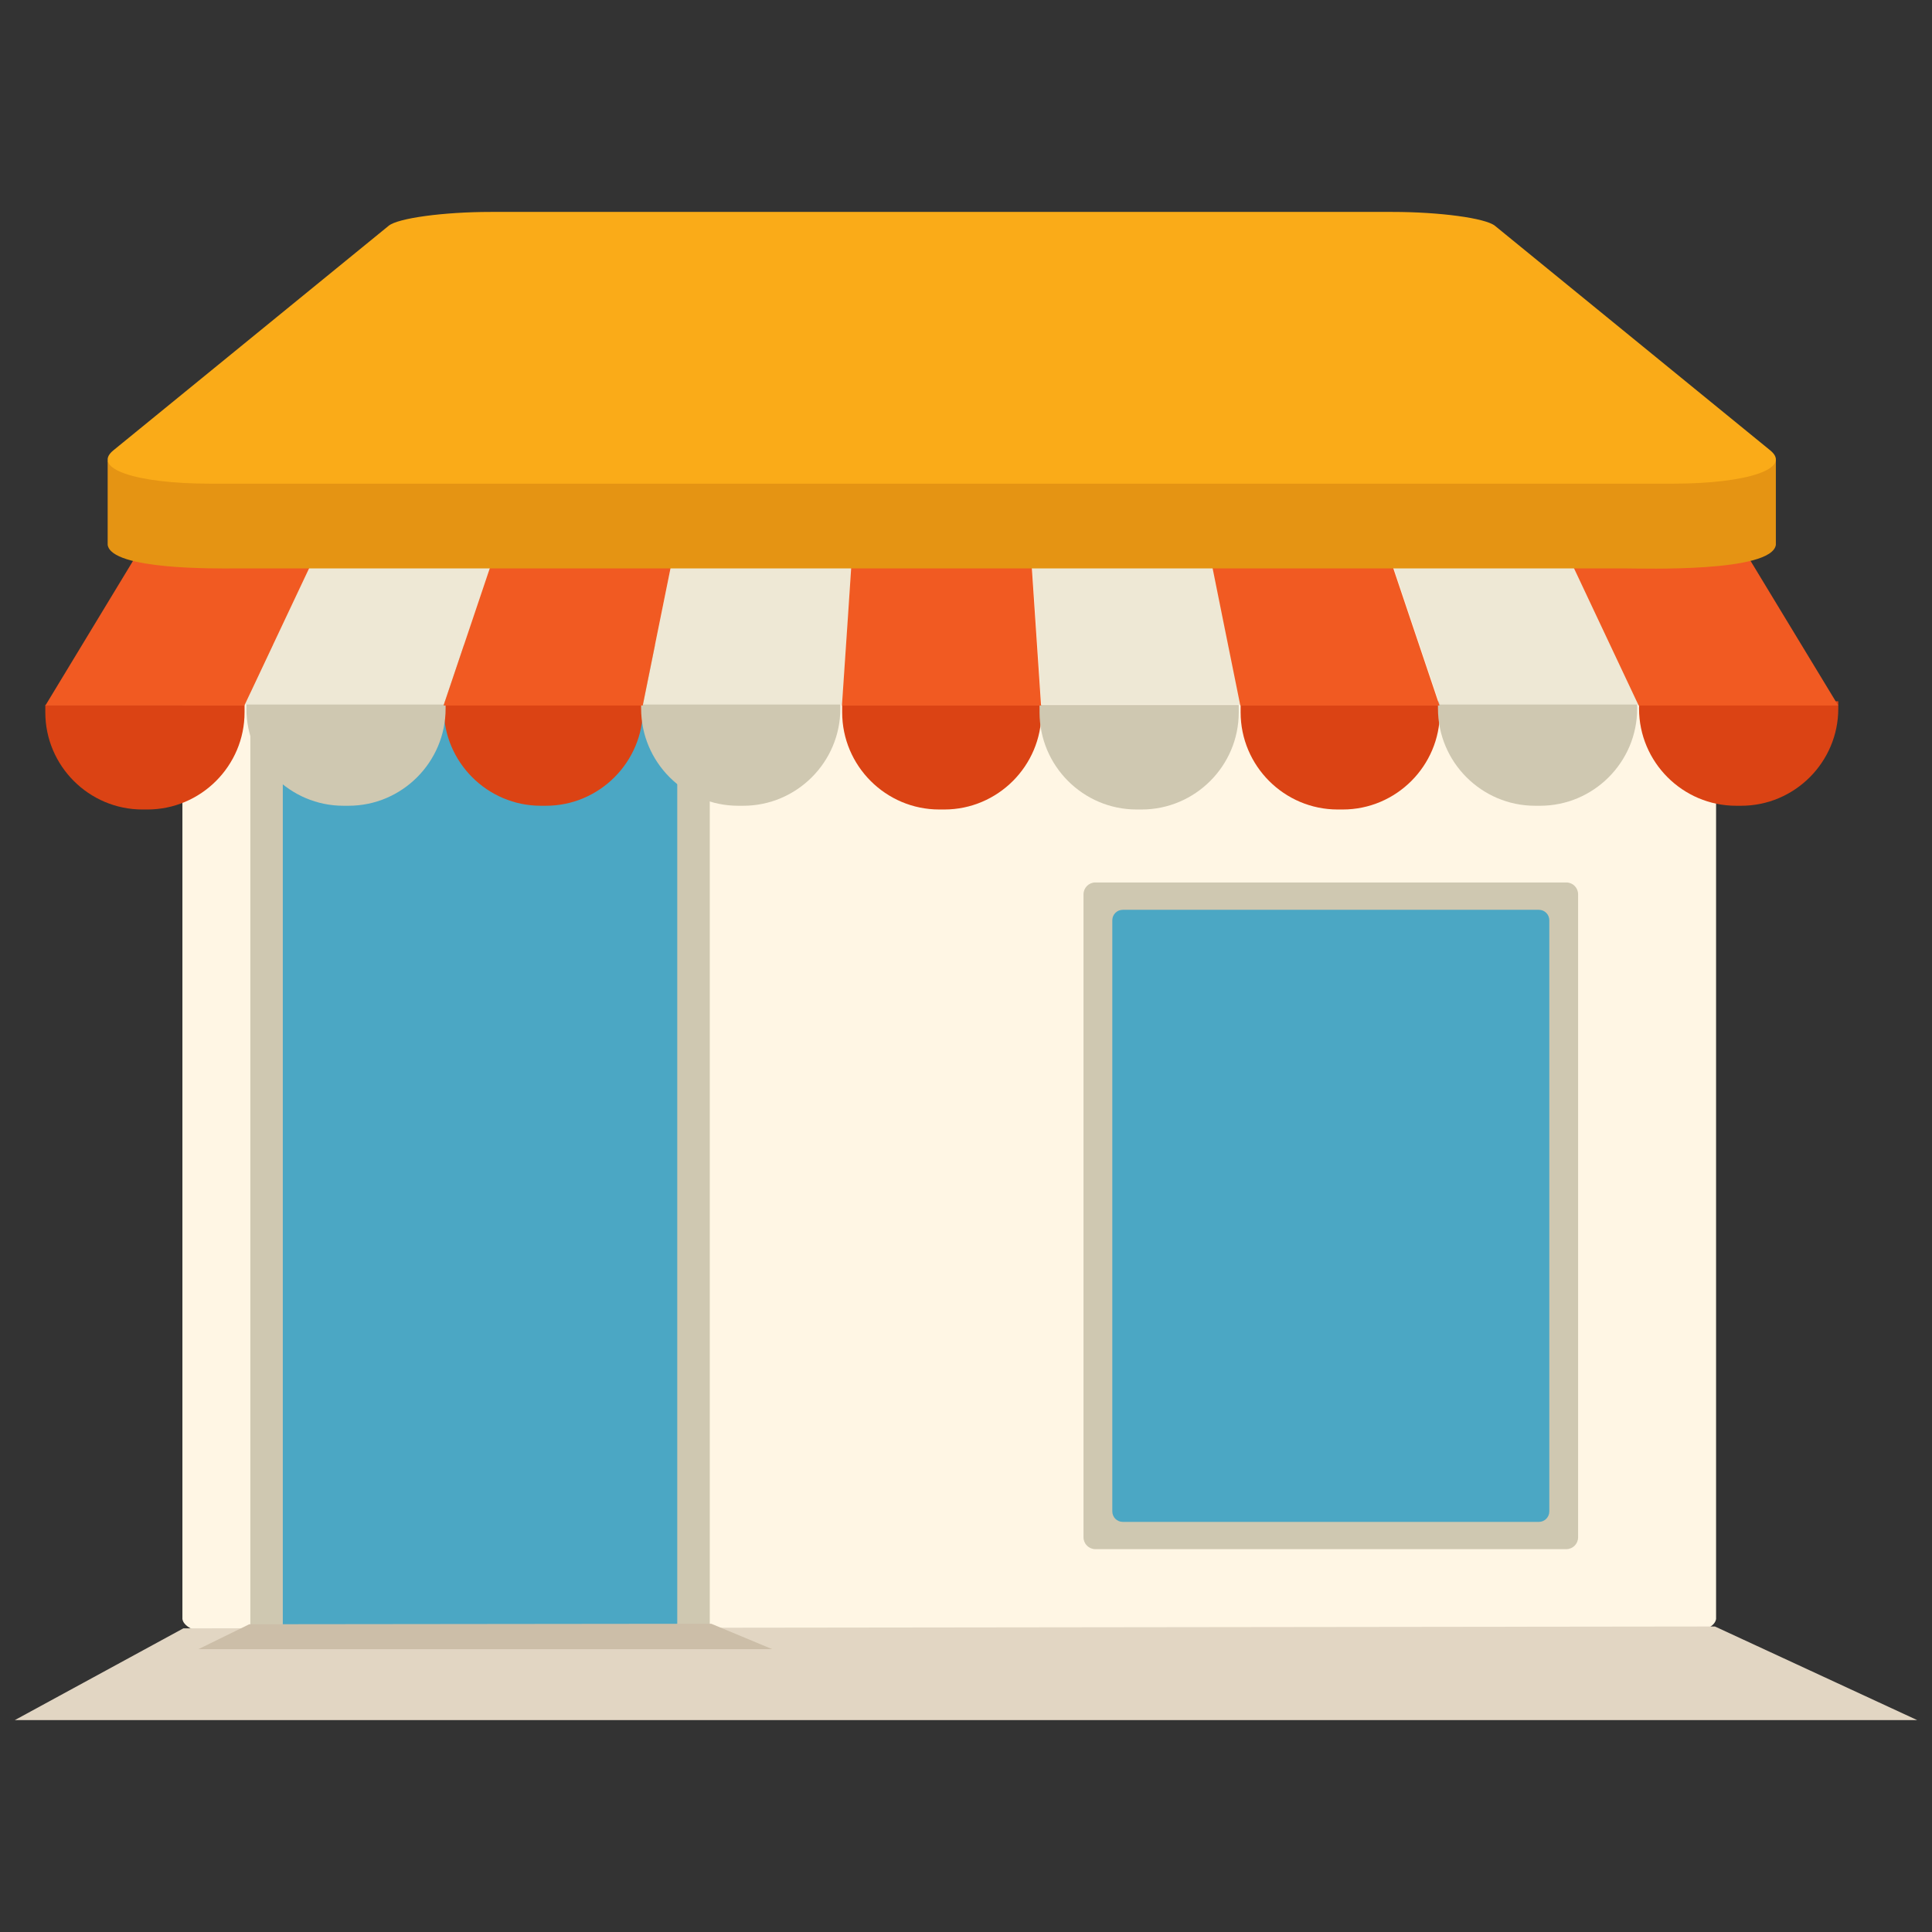
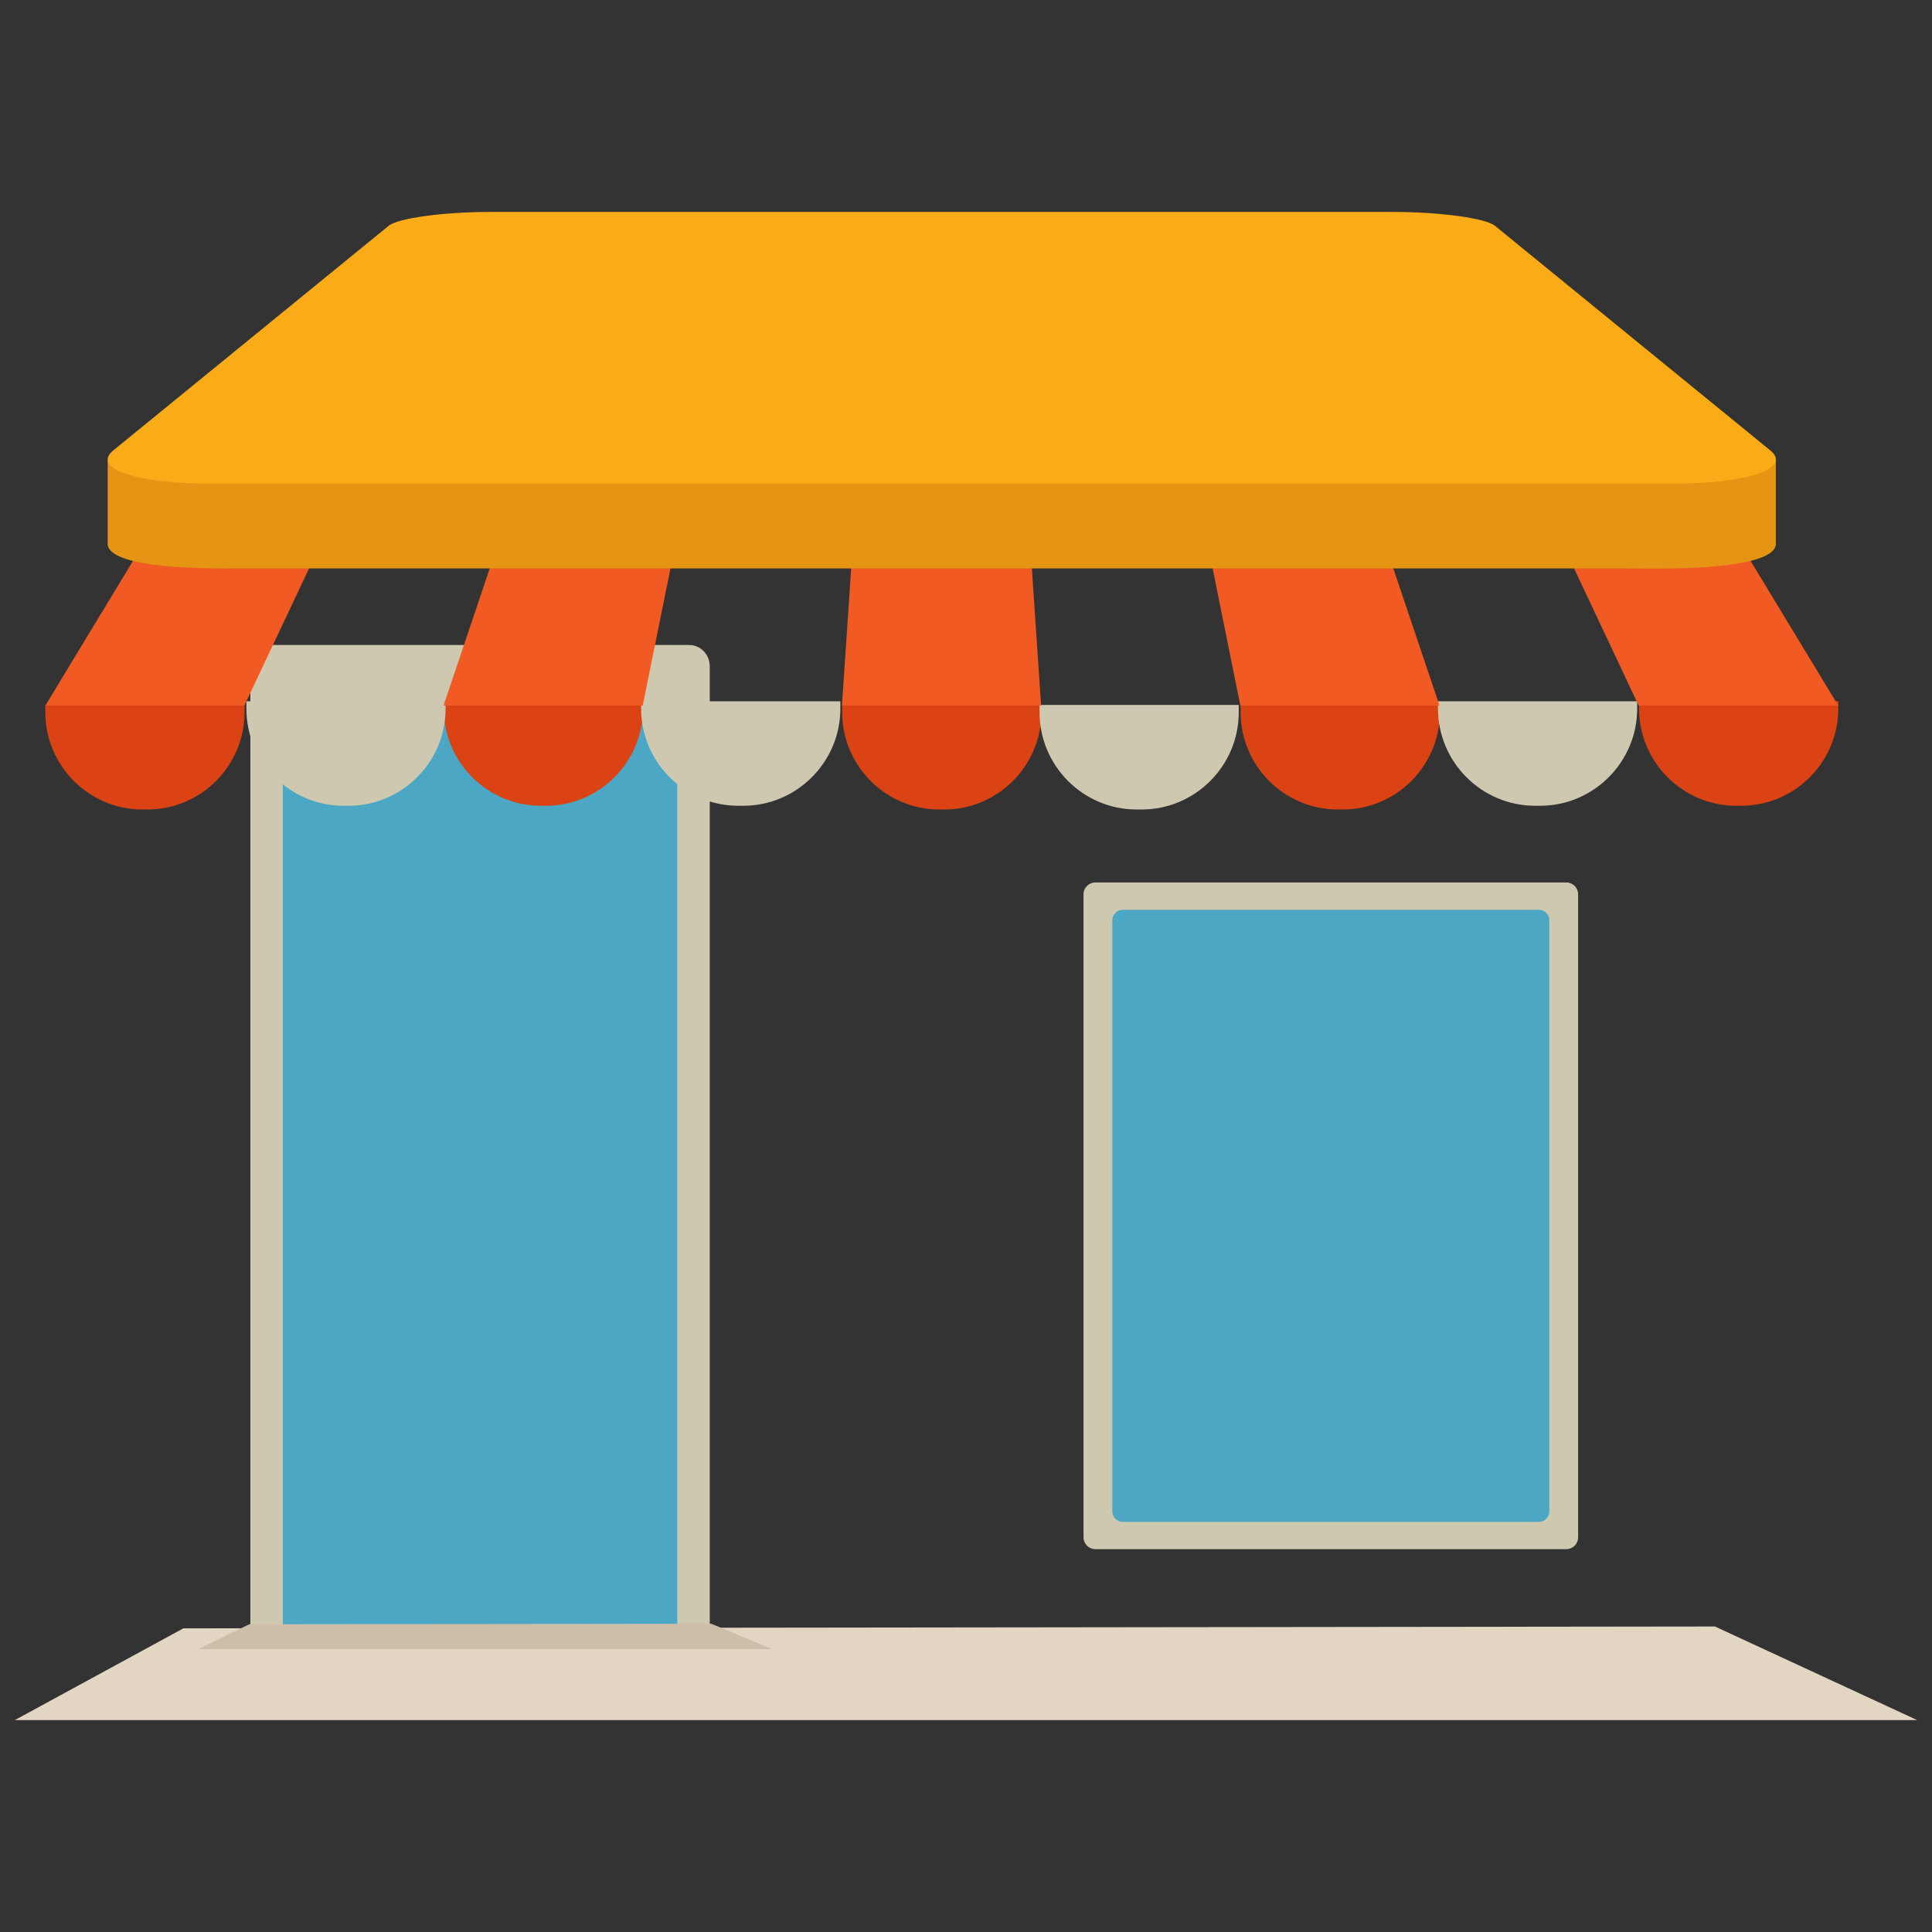
<svg xmlns="http://www.w3.org/2000/svg" version="1.1" id="Layer_1" x="0px" y="0px" width="130px" height="130px" viewBox="0 0 130 130" enable-background="new 0 0 130 130" xml:space="preserve">
  <rect x="0" y="0" width="130" height="130" fill="#333333" stroke="none" />
  <rect fill="none" width="130" height="130" />
  <g>
    <g id="Shape_6">
-       <path fill="#FFF6E4" d="M107.665,30.069H28.53c-2.834,0-10.618,0.121-13.002-0.168c-0.812-0.095-2.963-0.346-3.254-1.291v80.328    c0.235,1.559,6.758,1.459,7.778,1.459h86.199c0.993,0,8.956,0.255,9.22-1.459V28.61C114.96,30.221,108.917,30.069,107.665,30.069z    " />
-     </g>
+       </g>
    <g id="Shape_11">
      <path fill="#CFC8B1" d="M46.38,43.401H18.222c-0.758,0-1.377,0.647-1.377,1.438v64.519h30.914V44.839    C47.759,44.049,47.139,43.401,46.38,43.401z" />
    </g>
    <g id="Shape_11_copy">
      <path fill="#4BA7C4" d="M44.393,48.423H20.213c-0.653,0-1.184,0.597-1.184,1.326v59.608h26.542V49.749    C45.571,49.02,45.04,48.423,44.393,48.423z" />
    </g>
    <g id="Shape_8">
      <path fill="#CFC8B1" d="M105.395,59.379H73.699c-0.432,0-0.792,0.358-0.792,0.795v43.271c0,0.436,0.36,0.794,0.792,0.794h31.695    c0.439,0,0.793-0.358,0.793-0.794V60.174C106.188,59.737,105.834,59.379,105.395,59.379z" />
    </g>
    <g id="Shape_8_copy_2">
      <path fill="#4BA7C4" d="M103.549,61.219H75.548c-0.389,0-0.703,0.315-0.703,0.7v39.782c0,0.389,0.314,0.703,0.703,0.703h28.001    c0.384,0,0.701-0.314,0.701-0.703V61.919C104.25,61.534,103.933,61.219,103.549,61.219z" />
    </g>
    <g id="Shape_3">
      <path fill="#DB4314" d="M3.049,47.435v0.496c0,3.602,2.935,6.538,6.534,6.538h0.334c3.602,0,6.539-2.937,6.539-6.538v-0.496H3.049    z" />
    </g>
    <g id="Shape_3_copy">
      <path fill="#DB4314" d="M29.858,47.188v0.492c0,3.602,2.935,6.538,6.534,6.538h0.339c3.597,0,6.534-2.937,6.534-6.538v-0.492    H29.858z" />
    </g>
    <g id="Shape_3_copy_2">
      <path fill="#DB4314" d="M56.668,47.435v0.496c0,3.602,2.934,6.538,6.534,6.538h0.336c3.6,0,6.536-2.937,6.536-6.538v-0.496H56.668    z" />
    </g>
    <g id="Shape_3_copy_3">
      <path fill="#DB4314" d="M83.479,47.435v0.496c0,3.602,2.935,6.538,6.533,6.538h0.337c3.601,0,6.535-2.937,6.535-6.538v-0.496    H83.479z" />
    </g>
    <g id="Shape_3_copy_4">
      <path fill="#DB4314" d="M110.288,47.188v0.492c0,3.602,2.937,6.538,6.533,6.538h0.337c3.6,0,6.536-2.937,6.536-6.538v-0.492    H110.288z" />
    </g>
    <g id="Shape_3_copy_5">
      <path fill="#CFC8B1" d="M96.758,47.188v0.492c0,3.602,2.937,6.538,6.534,6.538h0.337c3.599,0,6.533-2.937,6.533-6.538v-0.492    H96.758z" />
    </g>
    <g id="Shape_3_copy_6">
      <path fill="#CFC8B1" d="M69.949,47.435v0.496c0,3.602,2.932,6.538,6.533,6.538h0.335c3.6,0,6.536-2.937,6.536-6.538v-0.496H69.949    z" />
    </g>
    <g id="Shape_3_copy_7">
      <path fill="#CFC8B1" d="M43.14,47.188v0.492c0,3.602,2.932,6.538,6.534,6.538h0.337c3.598,0,6.534-2.937,6.534-6.538v-0.492H43.14    z" />
    </g>
    <g id="Shape_3_copy_8">
      <path fill="#CFC8B1" d="M16.579,47.188v0.492c0,3.602,2.934,6.538,6.534,6.538h0.337c3.599,0,6.534-2.937,6.534-6.538v-0.492    H16.579z" />
    </g>
    <g id="Shape_5">
-       <path fill="#EEE8D5" d="M107.518,41.544l-1.688-3.584H93.696l1.204,3.584c0.635,1.879,1.294,3.831,1.977,5.864h13.404    C109.32,45.375,108.401,43.423,107.518,41.544z M44.453,41.544c-0.38,1.879-0.773,3.831-1.188,5.864h13.404    c0.139-2.033,0.268-3.985,0.398-5.864l0.241-3.584h-12.13L44.453,41.544z M19.229,41.544c-0.885,1.879-1.807,3.831-2.768,5.864    h13.402c0.687-2.033,1.346-3.985,1.979-5.864l1.207-3.584H20.917L19.229,41.544z M81.567,37.96h-12.13l0.242,3.584    c0.124,1.879,0.255,3.831,0.395,5.864h13.4c-0.41-2.033-0.804-3.985-1.184-5.864L81.567,37.96z" />
-     </g>
+       </g>
    <g id="Shape_4">
      <path fill="#F15A22" d="M31.821,41.608c-0.631,1.879-1.289,3.831-1.976,5.865h13.403c0.412-2.034,0.808-3.986,1.187-5.865    l0.726-3.584H33.028L31.821,41.608z M9.771,37.117v-0.726H9.767c-1.01,1.676-2.066,3.412-3.161,5.217    c-1.136,1.879-2.321,3.831-3.552,5.865h13.39c0.959-2.034,1.88-3.986,2.766-5.865l1.691-3.584h-3.049    C16.792,38.024,10.013,38.085,9.771,37.117z M69.418,38.024H57.287l-0.238,3.584c-0.129,1.879-0.263,3.831-0.397,5.865h13.4    c-0.137-2.034-0.268-3.986-0.394-5.865L69.418,38.024z M120.134,41.608c-1.093-1.805-2.146-3.541-3.161-5.217v0.726    c-0.276,1.067-8.546,0.907-9.578,0.907h-1.585l1.688,3.584c0.885,1.879,1.805,3.826,2.764,5.865h13.429    C122.455,45.435,121.27,43.487,120.134,41.608z M93.679,38.024H81.551l0.721,3.584c0.383,1.879,0.775,3.831,1.186,5.865h13.402    c-0.685-2.039-1.341-3.986-1.976-5.865L93.679,38.024z" />
    </g>
    <g id="Shape_1">
      <path fill="#E59413" d="M109.77,24.638c-0.401,1.265,1.125,1.485,1.49,1.507c-0.055,0-0.119-0.005-0.258-0.005H24.929    c-3.084,0-1.825,0.13-4.418-0.181c-0.881-0.104-3.224,0.626-3.541-0.402l-9.725,5.459v5.648c0.258,1.693,7.354,1.585,8.461,1.585    h93.756c1.084,0,9.745,0.28,10.032-1.585v-5.722L109.77,24.638z" />
    </g>
    <g id="Shape_2">
      <path fill="#FAAB18" d="M119.114,30.303c-6.171-5.035-12.349-10.074-18.521-15.109c-0.635-0.519-3.735-0.934-6.89-0.934H33.021    c-3.154,0-6.236,0.415-6.864,0.929c-6.176,5.044-12.354,10.079-18.529,15.114c-1.479,1.205,1.429,2.242,6.542,2.242h98.369    C117.65,32.545,120.592,31.508,119.114,30.303z" />
    </g>
    <g id="Shape_9">
      <polygon fill="#E2D6C3" points="115.395,109.443 12.338,109.568 1,115.74 129,115.74   " />
    </g>
    <g id="Shape_9_copy">
      <polygon fill="#CCBEA8" points="47.86,109.258 16.773,109.292 13.351,110.968 51.962,110.968   " />
    </g>
  </g>
</svg>